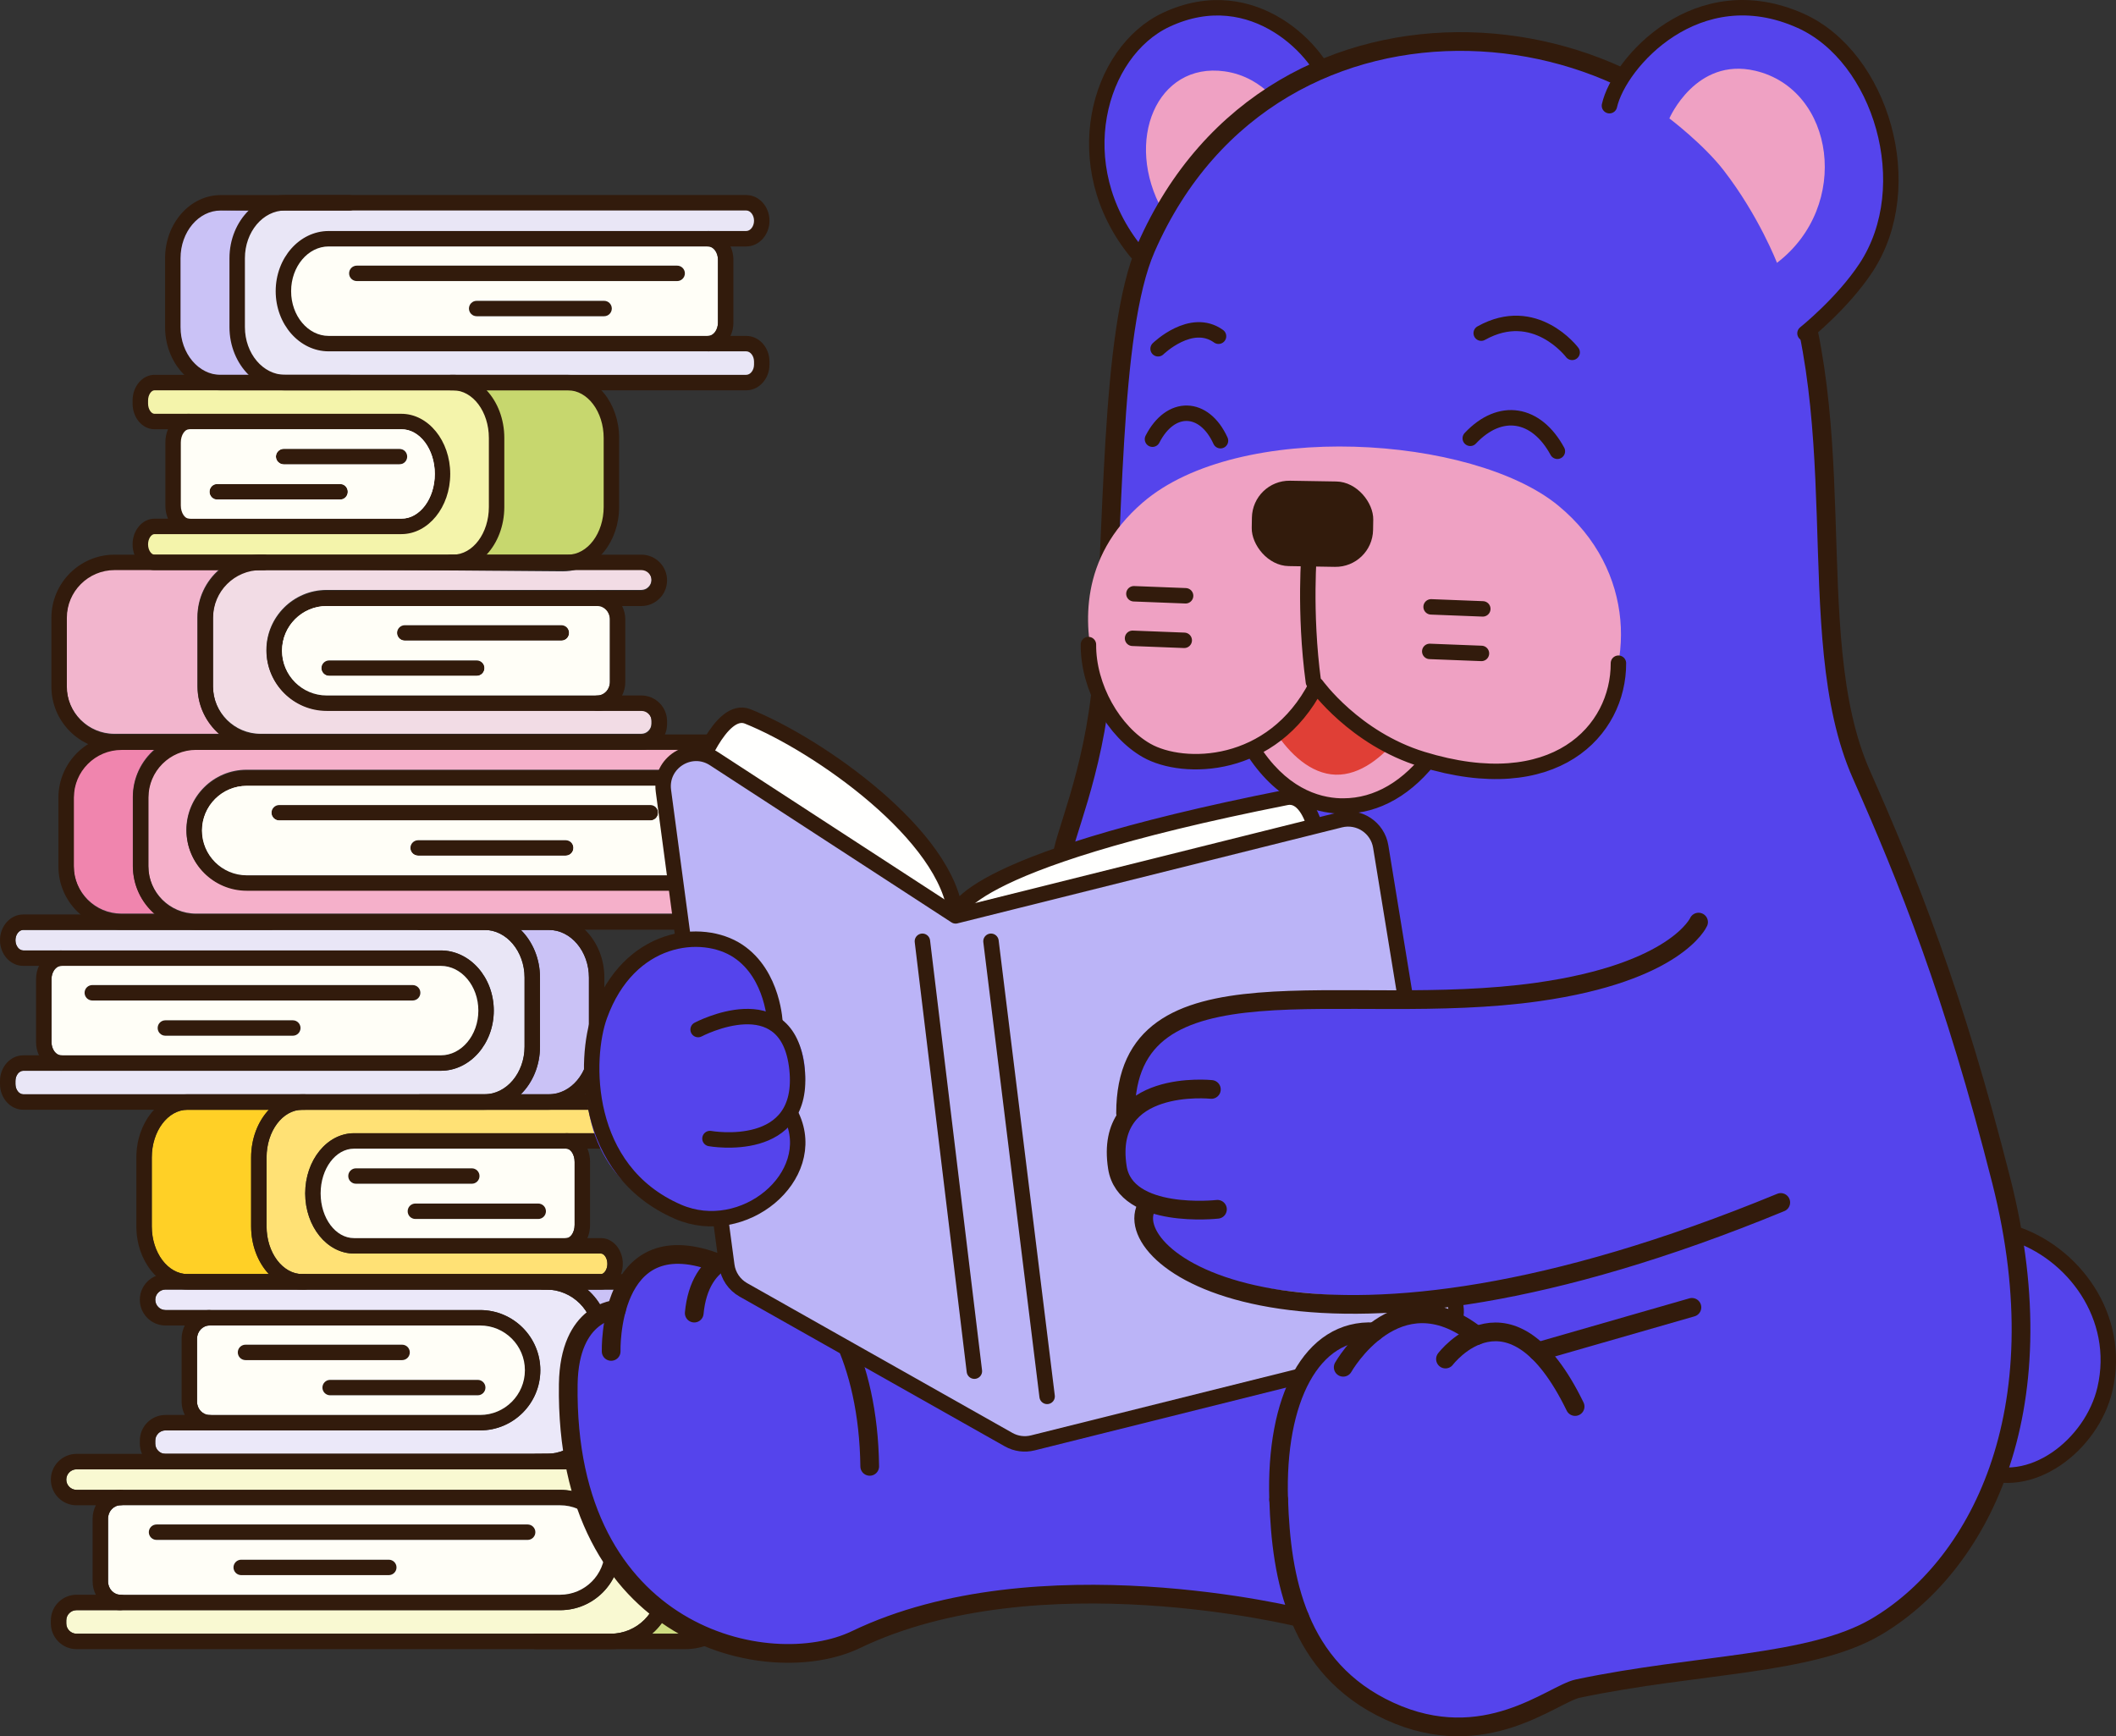
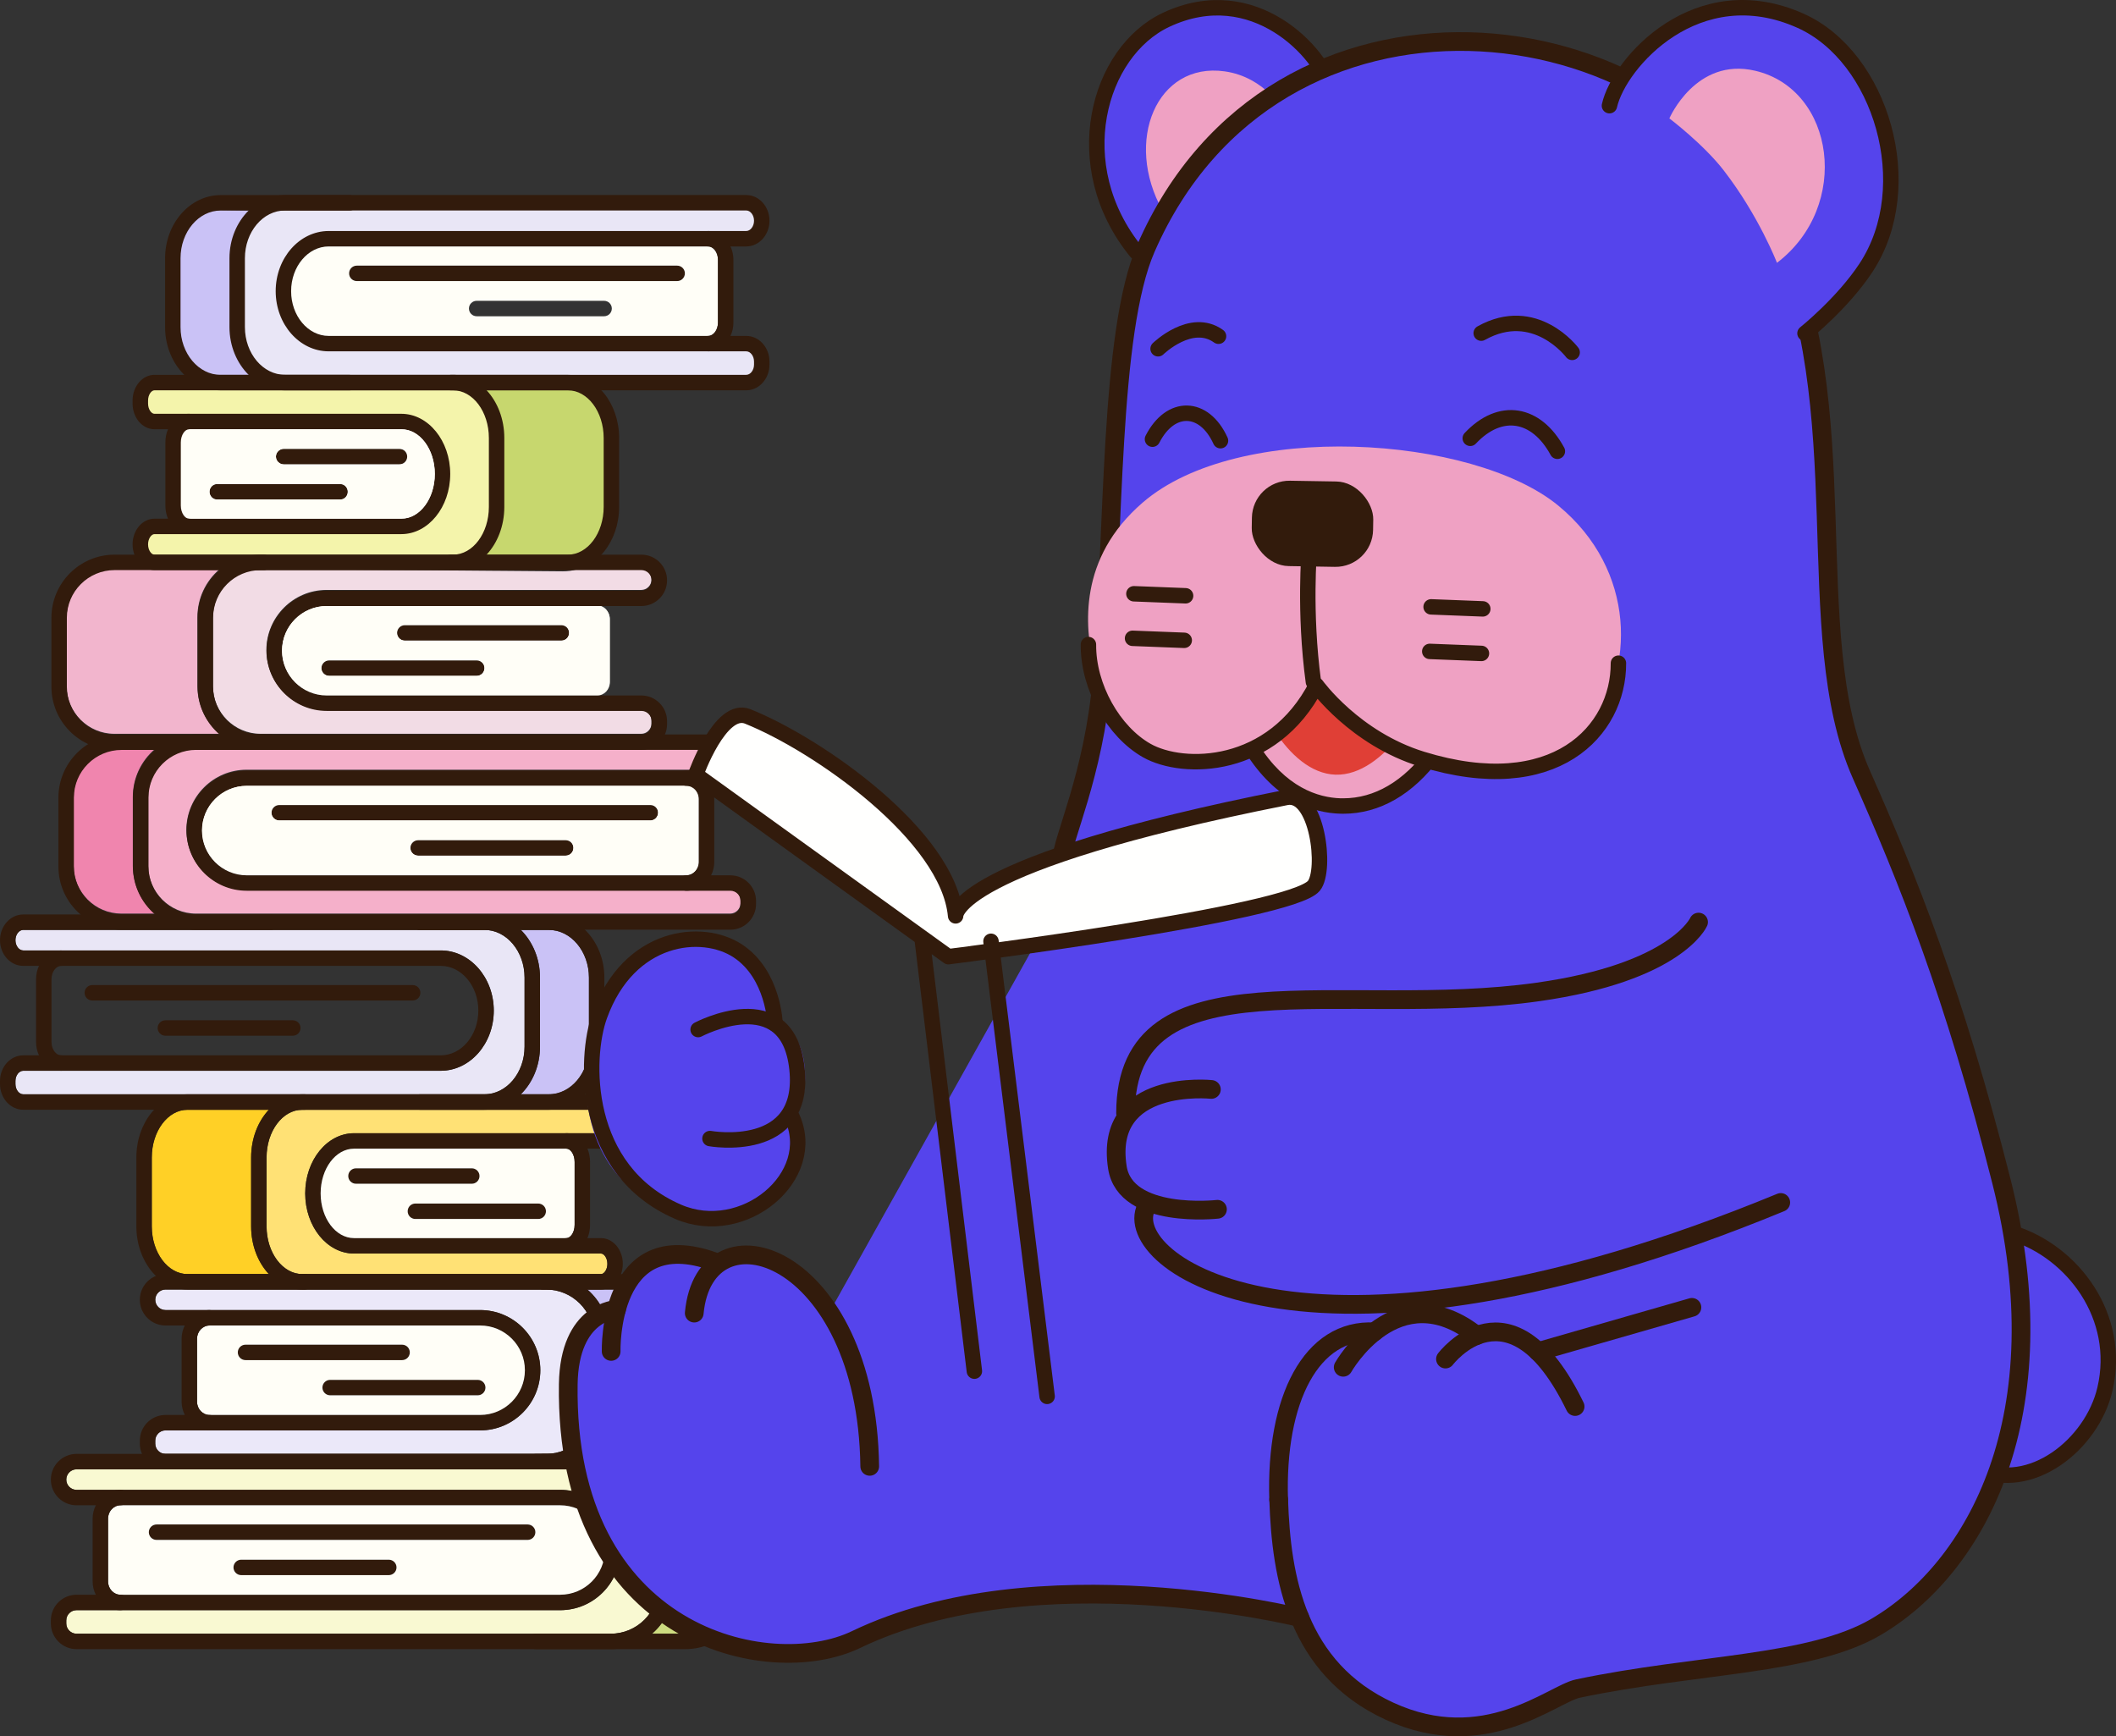
<svg xmlns="http://www.w3.org/2000/svg" id="Capa_2" data-name="Capa 2" viewBox="0 0 452.31 371.13">
  <rect x="0" y="0" width="452.31" height="371.13" fill="#333333" stroke="none" />
  <defs>
    <style>      .cls-1 {        fill: #f2b5cd;      }      .cls-2 {        fill: #f5b0ca;      }      .cls-3 {        fill: #efa1c3;      }      .cls-4 {        fill: #fffef7;      }      .cls-5, .cls-6 {        stroke-width: 3.3px;      }      .cls-5, .cls-6, .cls-7, .cls-8, .cls-9, .cls-10, .cls-11 {        stroke: #321b0c;        stroke-linecap: round;        stroke-linejoin: round;      }      .cls-5, .cls-8, .cls-11 {        fill: none;      }      .cls-12 {        fill: #ffd026;      }      .cls-6, .cls-13, .cls-10 {        fill: #5544ec;      }      .cls-14 {        fill: #321b0c;      }      .cls-7 {        fill: #bbb4f7;      }      .cls-7, .cls-9, .cls-10, .cls-11 {        stroke-width: 3.3px;      }      .cls-15 {        fill: #ffe175;      }      .cls-8 {        stroke-width: 4px;      }      .cls-16 {        fill: #f4f4ab;      }      .cls-17 {        fill: #cedc81;      }      .cls-18 {        fill: #ebe8f9;      }      .cls-9 {        fill: #fffffe;      }      .cls-19 {        fill: #e03f36;        stroke: #e03f36;        stroke-miterlimit: 10;      }      .cls-20 {        fill: #f085ae;      }      .cls-21 {        fill: #cac2f6;      }      .cls-22 {        fill: #f2dce5;      }      .cls-23 {        fill: #f9f9d2;      }      .cls-24 {        fill: #c7d76e;      }      .cls-25 {        fill: #e9e6f6;      }    </style>
  </defs>
  <g id="Escenas">
    <g>
      <g>
        <g>
          <g>
            <path class="cls-18" d="M126.93,285.84v14.73c0,5.63-4.57,10.2-10.2,10.2H35.38c-1.21,0-2.19-.98-2.19-2.19v-.64c0-1.21.98-2.19,2.19-2.19h67.26c7.09,0,12.86-5.77,12.86-12.86s-5.77-12.86-12.86-12.86H35.38c-1.21,0-2.19-.99-2.19-2.2,0-1.21.98-2.19,2.19-2.19h81.35c5.63,0,10.2,4.58,10.2,10.2Z" />
            <path class="cls-15" d="M65.24,255.09c0,7.09,4.68,12.86,10.44,12.86h52.79c.64,0,1.36.94,1.36,2.2,0,1.25-.72,2.19-1.36,2.19h-63.84c-4.22,0-7.65-4.58-7.65-10.2v-14.73c0-5.63,3.43-10.2,7.65-10.2h63.84c.64,0,1.36.93,1.36,2.19v.64c0,1.26-.72,2.19-1.36,2.19h-52.79c-5.76,0-10.44,5.77-10.44,12.86Z" />
            <g>
              <path class="cls-23" d="M140.75,324.27v14.74c0,5.62-4.58,10.2-10.2,10.2H16.36c-1.21,0-2.19-.99-2.19-2.2v-.64c0-1.21.98-2.19,2.19-2.19h103.38c7.09,0,12.86-5.77,12.86-12.86,0-7.09-5.77-12.86-12.86-12.86H16.36c-1.21,0-2.19-.98-2.19-2.19,0-1.21.98-2.2,2.19-2.2h114.19c5.62,0,10.2,4.58,10.2,10.2Z" />
              <path class="cls-17" d="M156.69,324.27v14.74c0,5.62-4.58,10.2-10.2,10.2h-7.11c2.86-2.48,4.67-6.13,4.67-10.2v-14.74c0-4.07-1.81-7.72-4.67-10.2h7.11c5.62,0,10.2,4.58,10.2,10.2Z" />
              <path class="cls-21" d="M158.19,285.84v14.73c0,5.63-4.57,10.2-10.2,10.2h-22.43c2.86-2.47,4.67-6.13,4.67-10.2v-14.73c0-4.07-1.81-7.72-4.67-10.2h22.43c5.63,0,10.2,4.58,10.2,10.2Z" />
            </g>
            <g>
              <path class="cls-12" d="M53.68,262.14c0,4.07,1.47,7.72,3.79,10.2h-17.38c-4.21,0-7.65-4.58-7.65-10.2v-14.73c0-5.63,3.44-10.2,7.65-10.2h17.38c-2.32,2.47-3.79,6.13-3.79,10.2v14.73Z" />
              <path class="cls-25" d="M112.13,208.97v14.74c0,5.62-3.85,10.2-8.58,10.2H4.97c-.91,0-1.67-1.01-1.67-2.2v-.64c0-1.19.76-2.19,1.67-2.19h89.25c6.24,0,11.33-5.77,11.33-12.86,0-7.09-5.09-12.86-11.33-12.86H4.97c-.91,0-1.67-1-1.67-2.19,0-1.19.76-2.2,1.67-2.2h98.58c4.73,0,8.58,4.58,8.58,10.2Z" />
              <path class="cls-21" d="M125.89,208.97v14.74c0,5.62-3.85,10.2-8.58,10.2h-5.98c2.51-2.48,4.1-6.13,4.1-10.2v-14.74c0-4.07-1.59-7.72-4.1-10.2h5.98c4.73,0,8.58,4.58,8.58,10.2Z" />
            </g>
          </g>
          <g>
            <g>
              <path class="cls-22" d="M139.25,154.01v.64c0,1.21-.98,2.2-2.19,2.2H55.71c-5.63,0-10.2-4.58-10.2-10.2v-14.74c0-5.62,4.57-10.2,10.2-10.2h13.54l37.27.31h.3l13.46.11c1.05,0,2.07-.14,3.05-.42h13.73c1.21,0,2.19.99,2.19,2.2s-.98,2.19-2.19,2.19h-67.26c-7.09,0-12.86,5.77-12.86,12.86,0,7.09,5.77,12.86,12.86,12.86h67.26c1.21,0,2.19.98,2.19,2.19Z" />
              <path class="cls-4" d="M127.65,129.4h-57.85c-5.27,0-9.56,4.29-9.56,9.56,0,5.27,4.29,9.56,9.56,9.56h57.85c1.47,0,2.67-1.27,2.67-2.84v-13.44c0-1.57-1.2-2.84-2.67-2.84ZM101.86,144.33h-31.54c-.91,0-1.65-.74-1.65-1.65,0-.92.74-1.66,1.65-1.66h31.54c.92,0,1.66.74,1.66,1.66s-.74,1.65-1.66,1.65ZM119.96,136.8h-33.47c-.91,0-1.65-.74-1.65-1.65s.74-1.65,1.65-1.65h33.47c.91,0,1.65.74,1.65,1.65,0,.91-.74,1.65-1.65,1.65Z" />
            </g>
            <path class="cls-25" d="M161.7,74.4l-91.44-.96c-5.76-.05-9.74-4.12-9.68-11.21.06-7.09,2.33-11.1,8.09-11.05l93.03-1.12-.32-6.07-103.38-.17c-4.09.16-7.45,5.63-7.5,11.13l-.12,14.73c-.05,5.63,3.33,11.53,7.55,11.56l104.04-.43-.27-6.42Z" />
            <g>
              <path class="cls-2" d="M158.27,192.45v.64c0,1.21-.99,2.19-2.2,2.19H41.89c-5.63,0-10.2-4.57-10.2-10.2v-14.73c0-5.63,4.57-10.2,10.2-10.2h114.18c1.21,0,2.2.98,2.2,2.19,0,1.21-.99,2.19-2.2,2.19H52.7c-7.09,0-12.86,5.77-12.86,12.86,0,7.09,5.77,12.86,12.86,12.86h103.37c1.21,0,2.2.99,2.2,2.2Z" />
              <path class="cls-20" d="M33.07,195.28h-7.12c-5.62,0-10.2-4.57-10.2-10.2v-14.73c0-5.63,4.58-10.2,10.2-10.2h7.12c-2.87,2.47-4.68,6.12-4.68,10.2v14.73c0,4.07,1.81,7.73,4.68,10.2Z" />
              <path class="cls-1" d="M46.88,156.85h-22.43c-5.63,0-10.21-4.58-10.21-10.2v-14.74c0-5.62,4.58-10.2,10.21-10.2h22.43c-2.87,2.47-4.68,6.13-4.68,10.2v14.74c0,4.07,1.81,7.73,4.68,10.2Z" />
              <path class="cls-4" d="M146.66,167.83H52.7c-5.27,0-9.56,4.29-9.56,9.56s4.29,9.56,9.56,9.56h93.96c1.48,0,2.68-1.27,2.68-2.84v-13.43c0-1.57-1.2-2.85-2.68-2.85ZM120.88,182.76h-31.55c-.91,0-1.65-.74-1.65-1.65s.74-1.65,1.65-1.65h31.55c.91,0,1.65.74,1.65,1.65s-.74,1.65-1.65,1.65ZM138.98,175.23H59.65c-.91,0-1.65-.74-1.65-1.65s.74-1.65,1.65-1.65h79.33c.91,0,1.65.74,1.65,1.65s-.74,1.65-1.65,1.65Z" />
            </g>
            <g>
              <path class="cls-16" d="M106.04,93.49l-.08,15.55c-.02,5.01-1.95,9.21-4.51,10.37h-27.29s-42.45-.54-42.45-.54c-.63,0-1.15-1.07-1.14-2.32,0-1.26.51-3.64,1.13-3.63l54.1-.39c4.33.05,8.76-3.72,8.8-11.21.03-7.49-4.88-11.16-9.2-11.21l-53.7-.39c-.63-.01-.96-3.7-.96-4.96v-.68c0-1.26.54-2.31,1.17-2.3l24.32.31,16.88.21h.06s.43.01.43.01l15.43.2,11.14.14c3.27.04,5.91,4.9,5.88,10.84Z" />
              <path class="cls-21" d="M51.16,70.14c-.02,4.12.94,7.83,2.47,10.35l-11.59-.15c-2.81-.03-5.07-4.69-5.04-10.37l.08-14.89c.03-5.69,2.34-10.28,5.15-10.25l11.58.15c-1.56,2.49-2.56,6.17-2.58,10.27l-.08,14.89Z" />
              <path class="cls-24" d="M129.85,93.57l-.23,15.57c.08,4.99-.79,8.75-4.9,10.27h-22.69c4.5-2.58,4.68-5.73,4.74-9.82v-16.54c.08-4.3-.05-7.76-4.87-10.39l16.46.07c9.13.04,11.59,4.89,11.49,10.84Z" />
            </g>
          </g>
          <path class="cls-4" d="M40.1,110.87h46.19c4.21,0,7.63-4.29,7.63-9.56s-3.43-9.56-7.63-9.56h-46.19c-1.17,0-2.13,1.27-2.13,2.84v13.44c0,1.57.96,2.84,2.13,2.84ZM60.69,95.94h25.18c.73,0,1.32.74,1.32,1.65s-.59,1.66-1.32,1.66h-25.18c-.73,0-1.33-.74-1.33-1.66s.59-1.65,1.33-1.65ZM46.24,103.47h26.72c.73,0,1.32.74,1.32,1.65s-.59,1.65-1.32,1.65h-26.72c-.73,0-1.32-.74-1.32-1.65s.59-1.65,1.32-1.65Z" />
        </g>
        <g>
          <g>
            <path class="cls-14" d="M125.56,275.64h-8.83c5.63,0,10.2,4.58,10.2,10.2v14.73c0,5.63-4.57,10.2-10.2,10.2h8.83c2.86-2.47,4.67-6.13,4.67-10.2v-14.73c0-4.07-1.81-7.72-4.67-10.2ZM102.64,280.03h-57.85c.91,0,1.65.74,1.65,1.65s-.74,1.65-1.65,1.65h57.85c5.27,0,9.56,4.29,9.56,9.56,0,5.27-4.29,9.56-9.56,9.56h-57.85c.91,0,1.65.74,1.65,1.65s-.74,1.65-1.65,1.65h57.85c7.09,0,12.86-5.77,12.86-12.86s-5.77-12.86-12.86-12.86ZM125.56,275.64c-2.36-2.06-5.45-3.3-8.83-3.3H35.38c-.73,0-1.43.14-2.06.4-2.01.81-3.43,2.79-3.43,5.09,0,3.03,2.46,5.5,5.49,5.5h67.26c5.27,0,9.56,4.29,9.56,9.56,0,5.27-4.29,9.56-9.56,9.56H35.38c-3.03,0-5.49,2.46-5.49,5.49v.64c0,.78.16,1.52.46,2.19.84,1.94,2.78,3.3,5.03,3.3h81.35c3.38,0,6.47-1.24,8.83-3.3,2.86-2.47,4.67-6.13,4.67-10.2v-14.73c0-4.07-1.81-7.72-4.67-10.2ZM126.93,300.57c0,5.63-4.57,10.2-10.2,10.2H35.38c-1.21,0-2.19-.98-2.19-2.19v-.64c0-1.21.98-2.19,2.19-2.19h67.26c7.09,0,12.86-5.77,12.86-12.86s-5.77-12.86-12.86-12.86H35.38c-1.21,0-2.19-.99-2.19-2.2,0-1.21.98-2.19,2.19-2.19h81.35c5.63,0,10.2,4.58,10.2,10.2v14.73Z" />
            <path class="cls-14" d="M147.99,314.08h-31.94c-.91,0-1.65-.74-1.65-1.65s.74-1.65,1.65-1.65h31.94c5.62,0,10.2-4.58,10.2-10.2v-14.73c0-5.62-4.58-10.2-10.2-10.2h-31.94c-.91,0-1.65-.74-1.65-1.65s.74-1.65,1.65-1.65h31.94c7.44,0,13.5,6.06,13.5,13.5v14.73c0,7.44-6.06,13.5-13.5,13.5Z" />
            <path class="cls-14" d="M87.6,289.08c0,.91-.74,1.65-1.65,1.65h-33.47c-.91,0-1.65-.74-1.65-1.65,0-.92.74-1.65,1.65-1.65h33.47c.91,0,1.65.73,1.65,1.65Z" />
            <path class="cls-14" d="M103.77,296.6c0,.91-.74,1.65-1.65,1.65h-31.55c-.91,0-1.65-.74-1.65-1.65s.74-1.65,1.65-1.65h31.55c.91,0,1.65.74,1.65,1.65Z" />
            <path class="cls-4" d="M102.64,283.33h-57.85c-1.47,0-2.67,1.27-2.67,2.84v13.44c0,1.56,1.2,2.84,2.67,2.84h57.85c5.27,0,9.56-4.29,9.56-9.56,0-5.27-4.29-9.56-9.56-9.56ZM50.83,289.08c0-.92.74-1.65,1.65-1.65h33.47c.91,0,1.65.73,1.65,1.65,0,.91-.74,1.65-1.65,1.65h-33.47c-.91,0-1.65-.74-1.65-1.65ZM102.12,298.25h-31.55c-.91,0-1.65-.74-1.65-1.65s.74-1.65,1.65-1.65h31.55c.91,0,1.65.74,1.65,1.65s-.74,1.65-1.65,1.65Z" />
            <path class="cls-14" d="M46.44,304.1c0,.91-.74,1.65-1.65,1.65-2.29,0-4.29-1.34-5.29-3.3-.43-.85-.68-1.82-.68-2.84v-13.44c0-1.03.24-1.99.68-2.84.99-1.96,2.99-3.3,5.29-3.3.91,0,1.65.74,1.65,1.65s-.74,1.65-1.65,1.65c-1.47,0-2.67,1.27-2.67,2.84v13.44c0,1.56,1.2,2.84,2.67,2.84.91,0,1.65.74,1.65,1.65Z" />
          </g>
          <g>
            <path class="cls-14" d="M75.68,245.53h45.4c-.91,0-1.65-.73-1.65-1.65,0-.91.74-1.65,1.65-1.65h-45.4c-5.76,0-10.44,5.77-10.44,12.86,0,7.09,4.68,12.86,10.44,12.86h45.4c-.91,0-1.65-.73-1.65-1.65s.74-1.65,1.65-1.65h-45.4c-3.94,0-7.14-4.28-7.14-9.56,0-5.27,3.2-9.56,7.14-9.56ZM75.68,245.53h52.79c2.57,0,4.66-2.46,4.66-5.49v-.64c0-3.03-2.09-5.49-4.66-5.49h-63.84c-2.74,0-5.24,1.24-7.16,3.3-2.32,2.47-3.79,6.13-3.79,10.2v14.73c0,4.07,1.47,7.72,3.79,10.2,1.92,2.06,4.42,3.3,7.16,3.3h63.84c1.91,0,3.56-1.36,4.27-3.3.25-.67.39-1.41.39-2.19,0-3.03-2.09-5.5-4.66-5.5h-52.79c-3.94,0-7.14-4.28-7.14-9.56,0-5.27,3.2-9.56,7.14-9.56ZM65.24,255.09c0,7.09,4.68,12.86,10.44,12.86h52.79c.64,0,1.36.94,1.36,2.2,0,1.25-.72,2.19-1.36,2.19h-63.84c-4.22,0-7.65-4.58-7.65-10.2v-14.73c0-5.63,3.43-10.2,7.65-10.2h63.84c.64,0,1.36.93,1.36,2.19v.64c0,1.26-.72,2.19-1.36,2.19h-52.79c-5.76,0-10.44,5.77-10.44,12.86Z" />
            <path class="cls-14" d="M65.16,275.64h-25.06c-6.04,0-10.95-6.06-10.95-13.5v-14.73c0-7.44,4.91-13.5,10.95-13.5h25.06c.91,0,1.65.74,1.65,1.65,0,.91-.74,1.65-1.65,1.65h-25.06c-4.22,0-7.65,4.58-7.65,10.2v14.73c0,5.62,3.43,10.2,7.65,10.2h25.06c.91,0,1.65.74,1.65,1.65s-.74,1.65-1.65,1.65Z" />
            <path class="cls-14" d="M116.7,258.91c0,.91-.74,1.65-1.65,1.65h-26.26c-.92,0-1.65-.74-1.65-1.65s.73-1.65,1.65-1.65h26.26c.91,0,1.65.73,1.65,1.65Z" />
            <path class="cls-14" d="M102.5,251.38c0,.91-.74,1.65-1.65,1.65h-24.76c-.91,0-1.65-.74-1.65-1.65,0-.91.74-1.65,1.65-1.65h24.76c.91,0,1.65.74,1.65,1.65Z" />
            <path class="cls-4" d="M121.08,245.53h-45.4c-3.94,0-7.14,4.29-7.14,9.56,0,5.28,3.2,9.56,7.14,9.56h45.4c.83,0,1.75-1.16,1.75-2.84v-13.43c0-1.68-.92-2.85-1.75-2.85ZM74.44,251.38c0-.91.74-1.65,1.65-1.65h24.76c.91,0,1.65.74,1.65,1.65s-.74,1.65-1.65,1.65h-24.76c-.91,0-1.65-.74-1.65-1.65ZM115.05,260.56h-26.26c-.92,0-1.65-.74-1.65-1.65s.73-1.65,1.65-1.65h26.26c.91,0,1.65.73,1.65,1.65s-.74,1.65-1.65,1.65Z" />
            <path class="cls-14" d="M126.13,248.38v13.43c0,1.03-.2,2-.56,2.84-.83,1.98-2.51,3.3-4.49,3.3-.91,0-1.65-.73-1.65-1.65s.74-1.65,1.65-1.65c.83,0,1.75-1.16,1.75-2.84v-13.43c0-1.68-.92-2.85-1.75-2.85-.91,0-1.65-.73-1.65-1.65,0-.91.74-1.65,1.65-1.65,1.98,0,3.66,1.32,4.49,3.3.36.85.56,1.81.56,2.85Z" />
          </g>
          <g>
            <path class="cls-14" d="M139.38,314.07h-8.83c5.62,0,10.2,4.58,10.2,10.2v14.74c0,5.62-4.58,10.2-10.2,10.2h8.83c2.86-2.48,4.67-6.13,4.67-10.2v-14.74c0-4.07-1.81-7.72-4.67-10.2ZM119.74,318.46H25.77c.92,0,1.66.74,1.66,1.65s-.74,1.65-1.66,1.65h93.97c5.27,0,9.56,4.29,9.56,9.56,0,5.27-4.29,9.56-9.56,9.56H25.77c.92,0,1.66.74,1.66,1.65s-.74,1.65-1.66,1.65h93.97c7.09,0,12.86-5.77,12.86-12.86,0-7.09-5.77-12.86-12.86-12.86ZM139.38,314.07c-2.37-2.05-5.46-3.3-8.83-3.3H16.36c-3.02,0-5.49,2.47-5.49,5.5s2.47,5.49,5.49,5.49h103.38c5.27,0,9.56,4.29,9.56,9.56,0,5.27-4.29,9.56-9.56,9.56H16.36c-3.02,0-5.49,2.46-5.49,5.49v.64c0,3.03,2.47,5.5,5.49,5.5h114.19c3.37,0,6.46-1.25,8.83-3.3,2.86-2.48,4.67-6.13,4.67-10.2v-14.74c0-4.07-1.81-7.72-4.67-10.2ZM140.75,339.01c0,5.62-4.58,10.2-10.2,10.2H16.36c-1.21,0-2.19-.99-2.19-2.2v-.64c0-1.21.98-2.19,2.19-2.19h103.38c7.09,0,12.86-5.77,12.86-12.86,0-7.09-5.77-12.86-12.86-12.86H16.36c-1.21,0-2.19-.98-2.19-2.19,0-1.21.98-2.2,2.19-2.2h114.19c5.62,0,10.2,4.58,10.2,10.2v14.74Z" />
            <path class="cls-14" d="M146.49,352.51h-31.94c-.91,0-1.65-.74-1.65-1.65s.74-1.65,1.65-1.65h31.94c5.62,0,10.2-4.58,10.2-10.2v-14.73c0-5.62-4.58-10.2-10.2-10.2h-31.94c-.91,0-1.65-.74-1.65-1.65s.74-1.65,1.65-1.65h31.94c7.44,0,13.5,6.06,13.5,13.5v14.73c0,7.44-6.06,13.5-13.5,13.5Z" />
            <path class="cls-14" d="M114.44,327.51c0,.91-.74,1.65-1.65,1.65H33.46c-.91,0-1.65-.74-1.65-1.65s.74-1.65,1.65-1.65h79.33c.91,0,1.65.74,1.65,1.65Z" />
            <path class="cls-14" d="M84.76,335.04c0,.91-.74,1.65-1.66,1.65h-31.54c-.91,0-1.65-.74-1.65-1.65s.74-1.65,1.65-1.65h31.54c.92,0,1.66.74,1.66,1.65Z" />
            <path class="cls-4" d="M119.74,321.76H25.77c-1.47,0-2.67,1.28-2.67,2.84v13.44c0,1.57,1.2,2.84,2.67,2.84h93.97c5.27,0,9.56-4.29,9.56-9.56,0-5.27-4.29-9.56-9.56-9.56ZM83.1,336.69h-31.54c-.91,0-1.65-.74-1.65-1.65s.74-1.65,1.65-1.65h31.54c.92,0,1.66.74,1.66,1.65s-.74,1.65-1.66,1.65ZM112.79,329.16H33.46c-.91,0-1.65-.74-1.65-1.65s.74-1.65,1.65-1.65h79.33c.91,0,1.65.74,1.65,1.65s-.74,1.65-1.65,1.65Z" />
            <path class="cls-14" d="M27.43,342.53c0,.91-.74,1.65-1.66,1.65-2.3,0-4.29-1.34-5.29-3.3-.43-.85-.68-1.82-.68-2.84v-13.44c0-1.02.25-1.99.68-2.84,1-1.96,2.99-3.3,5.29-3.3.92,0,1.66.74,1.66,1.65s-.74,1.65-1.66,1.65c-1.47,0-2.67,1.28-2.67,2.84v13.44c0,1.57,1.2,2.84,2.67,2.84.92,0,1.66.74,1.66,1.65Z" />
          </g>
          <g>
            <path class="cls-14" d="M111.33,198.77h-7.78c4.73,0,8.58,4.58,8.58,10.2v14.74c0,5.62-3.85,10.2-8.58,10.2h7.78c2.51-2.48,4.1-6.13,4.1-10.2v-14.74c0-4.07-1.59-7.72-4.1-10.2ZM94.22,203.16H13.09c.91,0,1.65.74,1.65,1.65s-.74,1.65-1.65,1.65h81.13c4.42,0,8.03,4.29,8.03,9.56,0,5.27-3.61,9.56-8.03,9.56H13.09c.91,0,1.65.74,1.65,1.65s-.74,1.65-1.65,1.65h81.13c6.24,0,11.33-5.77,11.33-12.86,0-7.09-5.09-12.86-11.33-12.86ZM89.73,233.91h-24.57c.91,0,1.65.74,1.65,1.65,0,.91-.74,1.65-1.65,1.65h24.57c-.91,0-1.65-.74-1.65-1.65s.74-1.65,1.65-1.65ZM111.33,198.77s-.03-.03-.05-.04c-2.08-2.03-4.79-3.26-7.73-3.26H4.97C2.23,195.47,0,197.94,0,200.97c0,3.03,2.23,5.49,4.97,5.49h89.25c4.42,0,8.03,4.29,8.03,9.56,0,5.27-3.61,9.56-8.03,9.56H4.97c-2.74,0-4.97,2.47-4.97,5.49v.64c0,3.03,2.23,5.5,4.97,5.5h98.58c2.97,0,5.69-1.25,7.78-3.3,2.51-2.48,4.1-6.13,4.1-10.2v-14.74c0-4.07-1.59-7.72-4.1-10.2ZM112.13,223.71c0,5.62-3.85,10.2-8.58,10.2H4.97c-.91,0-1.67-1.01-1.67-2.2v-.64c0-1.19.76-2.19,1.67-2.19h89.25c6.24,0,11.33-5.77,11.33-12.86,0-7.09-5.09-12.86-11.33-12.86H4.97c-.91,0-1.67-1-1.67-2.19,0-1.19.76-2.2,1.67-2.2h98.58c4.73,0,8.58,4.58,8.58,10.2v14.74Z" />
            <path class="cls-14" d="M117.31,237.21h-27.58c-.91,0-1.65-.74-1.65-1.65s.74-1.65,1.65-1.65h27.58c4.73,0,8.58-4.58,8.58-10.2v-14.73c0-5.62-3.85-10.2-8.58-10.2h-27.58c-.91,0-1.65-.74-1.65-1.65s.74-1.65,1.65-1.65h27.58c6.55,0,11.88,6.06,11.88,13.5v14.73c0,7.44-5.33,13.5-11.88,13.5Z" />
            <path class="cls-14" d="M89.86,212.21c0,.91-.73,1.65-1.65,1.65H19.73c-.91,0-1.65-.74-1.65-1.65s.74-1.65,1.65-1.65h68.48c.92,0,1.65.74,1.65,1.65Z" />
            <path class="cls-14" d="M64.24,219.74c0,.91-.74,1.65-1.65,1.65h-27.24c-.91,0-1.65-.74-1.65-1.65,0-.92.74-1.65,1.65-1.65h27.24c.91,0,1.65.73,1.65,1.65Z" />
-             <path class="cls-4" d="M94.22,206.46H13.09c-1.13,0-2.08,1.3-2.08,2.84v13.44c0,1.54.95,2.84,2.08,2.84h81.13c4.42,0,8.03-4.29,8.03-9.56,0-5.27-3.61-9.56-8.03-9.56ZM62.59,221.39h-27.24c-.91,0-1.65-.74-1.65-1.65,0-.92.74-1.65,1.65-1.65h27.24c.91,0,1.65.73,1.65,1.65s-.74,1.65-1.65,1.65ZM88.21,213.86H19.73c-.91,0-1.65-.74-1.65-1.65s.74-1.65,1.65-1.65h68.48c.92,0,1.65.74,1.65,1.65,0,.91-.73,1.65-1.65,1.65Z" />
            <path class="cls-14" d="M14.74,227.23c0,.91-.74,1.65-1.65,1.65-2.07,0-3.87-1.34-4.76-3.3-.4-.85-.62-1.82-.62-2.84v-13.44c0-1.02.22-1.99.62-2.84.89-1.96,2.69-3.3,4.76-3.3.91,0,1.65.74,1.65,1.65s-.74,1.65-1.65,1.65c-1.13,0-2.08,1.3-2.08,2.84v13.44c0,1.54.95,2.84,2.08,2.84.91,0,1.65.74,1.65,1.65Z" />
          </g>
          <g>
            <path class="cls-14" d="M69.84,129.54h57.85c-.91,0-1.65-.74-1.65-1.65s.74-1.65,1.65-1.65h-57.85c-7.09,0-12.86,5.77-12.86,12.86,0,7.09,5.77,12.86,12.86,12.86h57.85c-.91,0-1.65-.74-1.65-1.65s.74-1.65,1.65-1.65h-57.85c-5.27,0-9.56-4.28-9.56-9.56,0-5.27,4.29-9.56,9.56-9.56ZM137.1,148.66h-67.26c-5.27,0-9.56-4.28-9.56-9.56,0-5.27,4.29-9.56,9.56-9.56h67.26c3.03,0,5.49-2.46,5.49-5.49,0-3.03-2.46-5.49-5.49-5.49H55.75c-3.38,0-6.46,1.24-8.82,3.3-2.87,2.47-4.68,6.12-4.68,10.2v14.73c0,4.07,1.81,7.73,4.68,10.2,2.36,2.05,5.44,3.3,8.82,3.3h81.35c2.25,0,4.19-1.36,5.03-3.3.3-.67.46-1.41.46-2.19v-.64c0-3.03-2.46-5.5-5.49-5.5ZM55.75,156.99c-5.63,0-10.2-4.57-10.2-10.2v-14.73c0-5.63,4.57-10.2,10.2-10.2h81.35c1.21,0,2.19.98,2.19,2.19s-.98,2.19-2.19,2.19h-67.26c-7.09,0-12.86,5.77-12.86,12.86,0,7.09,5.77,12.86,12.86,12.86h67.26c1.21,0,2.19.99,2.19,2.2v.64c0,1.21-.98,2.19-2.19,2.19H55.75Z" />
            <path class="cls-14" d="M56.43,160.29h-31.94c-7.44,0-13.5-6.06-13.5-13.5v-14.73c0-7.44,6.06-13.5,13.5-13.5h31.94c.91,0,1.65.74,1.65,1.65s-.74,1.65-1.65,1.65h-31.94c-5.62,0-10.2,4.58-10.2,10.2v14.73c0,5.62,4.58,10.2,10.2,10.2h31.94c.91,0,1.65.74,1.65,1.65s-.74,1.65-1.65,1.65Z" />
            <path class="cls-14" d="M121.65,135.29c0,.91-.73,1.65-1.65,1.65h-33.47c-.91,0-1.65-.74-1.65-1.65s.74-1.65,1.65-1.65h33.47c.92,0,1.65.74,1.65,1.65Z" />
            <path class="cls-14" d="M103.56,142.82c0,.91-.74,1.65-1.65,1.65h-31.55c-.91,0-1.65-.74-1.65-1.65s.74-1.65,1.65-1.65h31.55c.91,0,1.65.74,1.65,1.65Z" />
            <path class="cls-4" d="M127.69,129.54h-57.85c-5.27,0-9.56,4.29-9.56,9.56,0,5.28,4.29,9.56,9.56,9.56h57.85c1.47,0,2.67-1.27,2.67-2.84v-13.44c0-1.56-1.2-2.84-2.67-2.84ZM101.91,144.47h-31.55c-.91,0-1.65-.74-1.65-1.65s.74-1.65,1.65-1.65h31.55c.91,0,1.65.74,1.65,1.65s-.74,1.65-1.65,1.65ZM120,136.94h-33.47c-.91,0-1.65-.74-1.65-1.65s.74-1.65,1.65-1.65h33.47c.92,0,1.65.74,1.65,1.65s-.73,1.65-1.65,1.65Z" />
-             <path class="cls-14" d="M133.66,132.38v13.44c0,1.02-.25,1.99-.68,2.84-1,1.96-2.99,3.3-5.29,3.3-.91,0-1.65-.74-1.65-1.65s.74-1.65,1.65-1.65c1.47,0,2.67-1.27,2.67-2.84v-13.44c0-1.56-1.2-2.84-2.67-2.84-.91,0-1.65-.74-1.65-1.65s.74-1.65,1.65-1.65c2.3,0,4.29,1.34,5.29,3.3.43.85.68,1.82.68,2.84Z" />
          </g>
          <g>
            <path class="cls-14" d="M104.02,83.43h-7.17c4.22,0,7.65,4.57,7.65,10.19v14.74c0,5.62-3.43,10.2-7.65,10.2h7.16c2.32-2.48,3.79-6.13,3.79-10.2v-14.74c0-4.06-1.46-7.71-3.78-10.19ZM96.32,118.56h-39.89c.91,0,1.65.74,1.65,1.65s-.74,1.65-1.65,1.65h39.89c-.91,0-1.65-.74-1.65-1.65s.74-1.65,1.65-1.65ZM40.4,114.17h45.39c5.76,0,10.45-5.77,10.45-12.86,0-7.09-4.69-12.86-10.45-12.86h-45.39c.91,0,1.65.74,1.65,1.65,0,.91-.74,1.65-1.65,1.65h45.39c3.95,0,7.15,4.29,7.15,9.56s-3.2,9.56-7.15,9.56h-45.39c.91,0,1.65.74,1.65,1.65s-.74,1.65-1.65,1.65ZM104.02,83.43c-1.92-2.07-4.43-3.31-7.17-3.31h-63.84c-2.57,0-4.67,2.47-4.67,5.5v.64c0,3.03,2.1,5.49,4.67,5.49h52.78c3.95,0,7.15,4.29,7.15,9.56s-3.2,9.56-7.15,9.56h-52.78c-2.57,0-4.67,2.47-4.67,5.49,0,.78.14,1.52.39,2.2.72,1.94,2.37,3.3,4.28,3.3h63.84c2.74,0,5.24-1.24,7.16-3.3,2.32-2.48,3.79-6.13,3.79-10.2v-14.74c0-4.06-1.46-7.71-3.78-10.19ZM104.5,108.36c0,5.62-3.43,10.2-7.65,10.2h-63.84c-.64,0-1.36-.94-1.36-2.2,0-1.25.72-2.19,1.36-2.19h52.78c5.76,0,10.45-5.77,10.45-12.86,0-7.09-4.69-12.86-10.45-12.86h-52.78c-.64,0-1.36-.94-1.36-2.19v-.64c0-1.26.72-2.19,1.36-2.19h63.84c4.22,0,7.65,4.57,7.65,10.19v14.74Z" />
            <path class="cls-14" d="M121.39,121.86h-25.07c-.91,0-1.65-.74-1.65-1.65s.74-1.65,1.65-1.65h25.07c4.22,0,7.65-4.58,7.65-10.2v-14.73c0-5.62-3.43-10.2-7.65-10.2h-25.07c-.91,0-1.65-.74-1.65-1.65s.74-1.65,1.65-1.65h25.07c6.04,0,10.95,6.06,10.95,13.5v14.73c0,7.44-4.91,13.5-10.95,13.5Z" />
            <path class="cls-14" d="M74.34,105.12c0,.91-.73,1.65-1.65,1.65h-26.26c-.91,0-1.65-.74-1.65-1.65,0-.91.74-1.65,1.65-1.65h26.26c.92,0,1.65.74,1.65,1.65Z" />
            <path class="cls-14" d="M87.04,97.6c0,.91-.74,1.65-1.65,1.65h-24.76c-.91,0-1.65-.74-1.65-1.65s.74-1.65,1.65-1.65h24.76c.91,0,1.65.73,1.65,1.65Z" />
            <path class="cls-4" d="M85.79,91.75h-45.39c-.83,0-1.75,1.17-1.75,2.84v13.44c0,1.68.92,2.84,1.75,2.84h45.39c3.95,0,7.15-4.29,7.15-9.56s-3.2-9.56-7.15-9.56ZM72.69,106.77h-26.26c-.91,0-1.65-.74-1.65-1.65,0-.91.74-1.65,1.65-1.65h26.26c.92,0,1.65.74,1.65,1.65s-.73,1.65-1.65,1.65ZM85.39,99.25h-24.76c-.91,0-1.65-.74-1.65-1.65s.74-1.65,1.65-1.65h24.76c.91,0,1.65.73,1.65,1.65s-.74,1.65-1.65,1.65Z" />
            <path class="cls-14" d="M42.05,112.52c0,.91-.74,1.65-1.65,1.65-1.98,0-3.66-1.32-4.49-3.3-.36-.84-.56-1.81-.56-2.84v-13.44c0-1.03.2-2,.56-2.84.83-1.98,2.51-3.3,4.49-3.3.91,0,1.65.74,1.65,1.65,0,.91-.74,1.65-1.65,1.65-.83,0-1.75,1.17-1.75,2.84v13.44c0,1.68.92,2.84,1.75,2.84.91,0,1.65.74,1.65,1.65Z" />
          </g>
          <g>
            <path class="cls-14" d="M52.74,167.98h93.97c-.91,0-1.65-.74-1.65-1.65s.74-1.65,1.65-1.65H52.74c-7.09,0-12.86,5.77-12.86,12.86s5.77,12.86,12.86,12.86h93.97c-.91,0-1.65-.74-1.65-1.65s.74-1.65,1.65-1.65H52.74c-5.27,0-9.56-4.29-9.56-9.56,0-5.27,4.29-9.56,9.56-9.56ZM156.12,187.1H52.74c-5.27,0-9.56-4.29-9.56-9.56,0-5.27,4.29-9.56,9.56-9.56h103.38c3.03,0,5.49-2.47,5.49-5.5,0-3.02-2.46-5.49-5.49-5.49H41.93c-3.37,0-6.45,1.25-8.82,3.3-2.87,2.47-4.68,6.13-4.68,10.2v14.73c0,4.08,1.81,7.74,4.68,10.21,0,.02.02.03.04.04,2.36,2.03,5.43,3.26,8.78,3.26h114.19c3.03,0,5.49-2.47,5.49-5.5v-.64c0-3.03-2.46-5.49-5.49-5.49ZM158.31,193.23c0,1.21-.98,2.2-2.19,2.2H41.93c-5.62,0-10.2-4.58-10.2-10.21v-14.73c0-5.62,4.58-10.2,10.2-10.2h114.19c1.21,0,2.19.98,2.19,2.19,0,1.21-.98,2.2-2.19,2.2H52.74c-7.09,0-12.86,5.77-12.86,12.86s5.77,12.86,12.86,12.86h103.38c1.21,0,2.19.98,2.19,2.19v.64Z" />
            <path class="cls-14" d="M57.93,198.73h-31.94c-7.44,0-13.5-6.06-13.5-13.5v-14.73c0-7.44,6.06-13.5,13.5-13.5h31.94c.91,0,1.65.74,1.65,1.65s-.74,1.65-1.65,1.65h-31.94c-5.62,0-10.2,4.58-10.2,10.2v14.73c0,5.62,4.58,10.2,10.2,10.2h31.94c.91,0,1.65.74,1.65,1.65s-.74,1.65-1.65,1.65Z" />
            <path class="cls-14" d="M140.67,173.73c0,.91-.74,1.65-1.65,1.65H59.69c-.91,0-1.65-.74-1.65-1.65s.74-1.65,1.65-1.65h79.33c.91,0,1.65.74,1.65,1.65Z" />
            <path class="cls-14" d="M122.57,181.25c0,.91-.73,1.65-1.65,1.65h-31.54c-.91,0-1.65-.74-1.65-1.65s.74-1.65,1.65-1.65h31.54c.92,0,1.65.74,1.65,1.65Z" />
            <path class="cls-4" d="M146.71,167.98H52.74c-5.27,0-9.56,4.29-9.56,9.56,0,5.27,4.29,9.56,9.56,9.56h93.97c1.47,0,2.67-1.28,2.67-2.84v-13.44c0-1.57-1.2-2.84-2.67-2.84ZM120.92,182.9h-31.54c-.91,0-1.65-.74-1.65-1.65s.74-1.65,1.65-1.65h31.54c.92,0,1.65.74,1.65,1.65s-.73,1.65-1.65,1.65ZM139.02,175.38H59.69c-.91,0-1.65-.74-1.65-1.65s.74-1.65,1.65-1.65h79.33c.91,0,1.65.74,1.65,1.65s-.74,1.65-1.65,1.65Z" />
            <path class="cls-14" d="M152.68,170.82v13.44c0,1.02-.25,1.99-.68,2.84-1,1.96-2.99,3.3-5.29,3.3-.91,0-1.65-.74-1.65-1.65s.74-1.65,1.65-1.65c1.47,0,2.67-1.28,2.67-2.84v-13.44c0-1.57-1.2-2.84-2.67-2.84-.91,0-1.65-.74-1.65-1.65s.74-1.65,1.65-1.65c2.3,0,4.29,1.34,5.29,3.3.43.85.68,1.82.68,2.84Z" />
          </g>
          <g>
            <path class="cls-14" d="M70.26,52.68h81.13c-.91,0-1.65-.74-1.65-1.65s.74-1.65,1.65-1.65h-81.13c-6.24,0-11.33,5.77-11.33,12.86,0,7.09,5.09,12.86,11.33,12.86h81.13c-.91,0-1.65-.74-1.65-1.65s.74-1.65,1.65-1.65h-81.13c-4.42,0-8.03-4.29-8.03-9.56,0-5.27,3.61-9.56,8.03-9.56ZM52.35,69.92v-14.73c0-5.62,3.85-10.2,8.58-10.2h-7.77c-2.51,2.47-4.11,6.13-4.11,10.2v14.73c0,4.07,1.59,7.72,4.09,10.2h7.79c-4.73,0-8.58-4.57-8.58-10.2ZM159.51,71.8h-89.25c-4.42,0-8.03-4.29-8.03-9.56,0-5.27,3.61-9.56,8.03-9.56h89.25c2.74,0,4.97-2.47,4.97-5.5s-2.23-5.49-4.97-5.49H60.93c-2.96,0-5.68,1.25-7.77,3.3-2.51,2.47-4.11,6.13-4.11,10.2v14.73c0,4.07,1.59,7.72,4.09,10.2,2.09,2.06,4.82,3.31,7.79,3.31h98.58c2.74,0,4.97-2.47,4.97-5.5v-.64c0-3.03-2.23-5.49-4.97-5.49ZM161.18,77.93c0,1.19-.76,2.19-1.67,2.19H60.93c-4.73,0-8.58-4.57-8.58-10.2v-14.73c0-5.62,3.85-10.2,8.58-10.2h98.58c.91,0,1.67,1.01,1.67,2.19,0,1.19-.76,2.2-1.67,2.2h-89.25c-6.24,0-11.33,5.77-11.33,12.86,0,7.09,5.09,12.86,11.33,12.86h89.25c.91,0,1.67,1,1.67,2.19v.64Z" />
            <path class="cls-14" d="M74.75,83.43h-27.58c-6.55,0-11.88-6.06-11.88-13.5v-14.73c0-7.44,5.33-13.5,11.88-13.5h27.58c.91,0,1.65.74,1.65,1.65s-.74,1.65-1.65,1.65h-27.58c-4.73,0-8.58,4.58-8.58,10.2v14.73c0,5.62,3.85,10.2,8.58,10.2h27.58c.91,0,1.65.74,1.65,1.65s-.74,1.65-1.65,1.65Z" />
            <path class="cls-14" d="M146.4,58.43c0,.91-.74,1.65-1.65,1.65h-68.48c-.92,0-1.65-.74-1.65-1.65s.73-1.65,1.65-1.65h68.48c.91,0,1.65.74,1.65,1.65Z" />
-             <path class="cls-14" d="M130.78,65.95c0,.91-.74,1.65-1.65,1.65h-27.24c-.91,0-1.65-.74-1.65-1.65s.74-1.65,1.65-1.65h27.24c.91,0,1.65.74,1.65,1.65Z" />
            <path class="cls-4" d="M151.39,52.68h-81.13c-4.42,0-8.03,4.29-8.03,9.56,0,5.27,3.61,9.56,8.03,9.56h81.13c1.13,0,2.08-1.3,2.08-2.84v-13.44c0-1.54-.95-2.84-2.08-2.84ZM129.13,67.6h-27.24c-.91,0-1.65-.74-1.65-1.65s.74-1.65,1.65-1.65h27.24c.91,0,1.65.74,1.65,1.65s-.74,1.65-1.65,1.65ZM144.75,60.08h-68.48c-.92,0-1.65-.74-1.65-1.65s.73-1.65,1.65-1.65h68.48c.91,0,1.65.74,1.65,1.65s-.74,1.65-1.65,1.65Z" />
            <path class="cls-14" d="M156.77,55.52v13.44c0,1.02-.22,1.99-.62,2.84-.89,1.96-2.69,3.3-4.76,3.3-.91,0-1.65-.74-1.65-1.65s.74-1.65,1.65-1.65c1.13,0,2.08-1.3,2.08-2.84v-13.44c0-1.54-.95-2.84-2.08-2.84-.91,0-1.65-.74-1.65-1.65s.74-1.65,1.65-1.65c2.07,0,3.87,1.34,4.76,3.3.4.85.62,1.82.62,2.84Z" />
          </g>
        </g>
      </g>
      <g>
        <path class="cls-6" d="M449.95,296.9c-2.77,11.94-16,22.27-27.19,17.04l7.49-50.36c12.82,4.02,23.3,17.83,19.7,33.32Z" />
        <g>
          <path class="cls-10" d="M242.92,53.89c-15.08-18.45-8.22-42.83,6.36-49.66,18.74-8.78,33.32,7.13,35.24,15.01" />
          <path class="cls-3" d="M248.51,45.03c-8.34-14.93-1.2-31.79,13.25-29.78,8.76,1.22,12.78,8.67,12.78,8.67,0,0-7.41,3.79-12.06,8.3-8.03,7.79-13.96,12.81-13.96,12.81Z" />
        </g>
        <path class="cls-13" d="M219.98,204.11c16.6-28.99,16.81-94.01,19.85-128.03,1.27-14.24,5.33-49.73,49.75-62.77,34.47-10.12,77.19,1.78,93.46,43.28,5.41,13.8,7.72,47.87,9.33,86.3.72,17.24,28.23,72.9,37.88,120.69,4.58,22.68,3.56,54.39-19.83,76.74-19.94,19.06-57.54,11.22-74.84,21.19-7.31,4.21-23.52,11.39-37.02,4.92-15.62-7.48-20.72-20.67-20.72-20.67-44.82-15.43-88.41,1.95-88.41,1.95-6.48,2.76-23.4,8.95-39.19,1.84-15.91-7.16-29.7-30.07-28.77-48.91.32-6.53-1.63-17.73,9.18-21.2,0,0,7.61-15.4,22.05-9.75,14.47-9,25.19,9.75,25.19,9.75" />
        <line class="cls-8" x1="328.75" y1="288.91" x2="361.66" y2="279.45" />
        <g>
          <path class="cls-8" d="M148.4,280.68c2.25-24.13,36.91-13.16,37.51,32.76" />
          <path class="cls-8" d="M130.64,288.87s-.79-27.43,22.04-19.18" />
          <path class="cls-8" d="M131.79,279.89s-10.09.35-10.32,16.01c-.78,54.15,42.97,63.47,61.47,54.58,38.81-18.67,94.9-4.72,94.9-4.72" />
        </g>
        <path class="cls-8" d="M273.33,320.56c.53,16.63,3.85,36.09,23.69,45.21,20.37,9.36,34.81-3.68,40.26-4.83,25.48-5.36,49.67-4.94,63.7-13.16,21.36-12.52,39.53-45.16,26.83-95.32-10.11-39.94-20.06-64.67-29.89-86.82-13.53-30.46-.45-78.32-18.66-117.47C356.84-.03,272.53-9.99,244.96,53.04c-7.88,18.02-6.74,60.91-9.4,92.17-1.74,20.46-8.65,34.62-8.5,38.17" />
        <g>
          <path class="cls-13" d="M351.98,9.86c-5.28,5.3-7.46,10.87-7.46,10.87,0,0,20.66,18.96,38.95,52.76,0,0,15.36-12.48,18.26-23.02,4.79-17.42-.49-44.47-24.91-48.48-16.81-2.76-24.83,7.86-24.83,7.86Z" />
          <path class="cls-3" d="M379.84,56.18c15.93-12.14,12.38-37.08-4.67-41.06-12.68-2.95-18.33,10.19-18.33,10.19,0,0,7.28,5.5,11.63,11.13,7.51,9.72,11.37,19.74,11.37,19.74Z" />
          <path class="cls-11" d="M385.83,71.25s8-6.38,13.03-14.01c11.53-17.47,3.18-45.12-13.98-52.8-22.05-9.87-38.77,8.93-40.85,18.15" />
        </g>
        <g>
          <g>
            <g>
              <path class="cls-3" d="M286.53,172.27c-5.23-.16-12.77-2.45-19.01-12.47-3.32-5.33-5.47-11.6-5.35-15.59.14-4.54,3.27-8.77,8.6-11.6,4.41-2.34,10.11-3.64,16.04-3.64.42,0,.85,0,1.28.02,6.41.2,12.47,1.85,17.06,4.66,5.14,3.15,8.02,7.56,7.88,12.1-.12,3.99-2.77,10.14-6.59,15.32-5.42,7.33-12.09,11.21-19.31,11.21-.2,0-.41,0-.61,0Z" />
              <path class="cls-14" d="M286.82,130.63c.41,0,.82,0,1.23.02,6.13.19,11.9,1.76,16.25,4.42,4.63,2.83,7.21,6.71,7.09,10.64-.11,3.62-2.69,9.54-6.27,14.39-5.1,6.91-11.3,10.54-17.98,10.54-.19,0-.37,0-.56,0-4.82-.15-11.81-2.29-17.66-11.69-3.11-5-5.21-11.03-5.1-14.67.12-3.93,2.94-7.65,7.72-10.19,4.2-2.23,9.58-3.44,15.27-3.44M286.82,127.33h0c-6.2,0-12.17,1.36-16.82,3.83-5.86,3.12-9.32,7.86-9.47,13.01-.13,4.29,2.12,10.93,5.59,16.51,6.62,10.64,14.72,13.08,20.36,13.25.22,0,.44.01.66.01,7.76,0,14.9-4.11,20.63-11.88,4-5.42,6.78-11.95,6.91-16.25.16-5.15-3-10.09-8.67-13.56-4.83-2.96-11.18-4.7-17.87-4.9-.44-.01-.89-.02-1.33-.02h0Z" />
            </g>
            <path class="cls-19" d="M304.62,144.45c-.17,5.46-9.06,20.94-19.12,20.64-10.06-.31-17.48-16.28-17.31-21.75.17-5.46,8.46-9.64,18.52-9.34,10.06.31,18.08,4.98,17.91,10.45Z" />
          </g>
          <path class="cls-3" d="M281.38,146.46c-5.35,15.55-40.03,29.04-47.59-4.15-1.92-8.45-3.33-22.96,10.45-34.87,20.5-17.72,70.62-14.37,88.86.64,16.72,13.76,16.44,35.41,6.57,47.62-9.82,12.15-36.78,15.81-58.3-9.24Z" />
          <path class="cls-5" d="M345.95,141.76c.05,14.46-13.62,29.23-41.95,20.52-14.45-4.44-22.61-15.83-22.61-15.83-9.4,18.23-28.49,18.38-36.26,13.98-7.07-4-12.54-13.58-12.47-22.65" />
          <path class="cls-5" d="M279.89,117.44s-1.18,13.28.86,28.32" />
          <rect class="cls-14" x="267.59" y="102.83" width="25.94" height="18.25" rx="8.02" ry="8.02" transform="translate(1.89 -4.63) rotate(.95)" />
          <g>
            <line class="cls-5" x1="242.38" y1="126.92" x2="253.43" y2="127.35" />
            <line class="cls-5" x1="242.09" y1="136.44" x2="253.14" y2="136.87" />
            <line class="cls-5" x1="316.96" y1="130.15" x2="305.91" y2="129.72" />
            <line class="cls-5" x1="316.67" y1="139.67" x2="305.62" y2="139.24" />
          </g>
          <g>
            <g>
              <path class="cls-5" d="M247.55,74.55s7.07-6.89,12.92-2.68" />
              <path class="cls-5" d="M336.06,75.32s-7.92-10.55-19.44-4.11" />
            </g>
            <g>
              <path class="cls-5" d="M314.28,93.69c6.43-6.85,14.14-5.49,18.62,2.77" />
              <path class="cls-5" d="M246.35,93.88c3.84-7.53,11.04-7.37,14.54.32" />
            </g>
          </g>
        </g>
        <g>
          <path class="cls-9" d="M159.83,153.14c15.19,6.1,42.89,25.55,44.44,42.63,0,0-.92-11.14,70.69-25.31,6.67-1.32,8.65,15.59,5.88,18.9-5.01,6-78.12,15.13-78.12,15.13l-54-38.91s5.24-14.8,11.11-12.44Z" />
-           <path class="cls-7" d="M220.78,308.42l85.14-21.26c3.56-.89,5.84-4.36,5.25-7.98l-16.03-98.22c-.66-4.07-4.67-6.71-8.67-5.71l-82.2,20.52-51.62-33.58c-5.05-3.29-11.64.87-10.84,6.85l13.55,101.45c.29,2.19,1.6,4.12,3.52,5.21l56.71,32.02c1.57.89,3.42,1.14,5.18.7Z" />
          <line class="cls-11" x1="211.83" y1="201.2" x2="223.83" y2="298.48" />
          <line class="cls-11" x1="197.17" y1="201.2" x2="208.28" y2="293.09" />
          <g>
            <path class="cls-13" d="M238.59,247.15c-.22,5.82,5.94,9.39,5.94,9.39-1.74,16.91,25.79,20.85,60.49,20.85,44.51,0,90.96-20.46,90.96-46.91,0-26.45-39.32-14.53-83.76-17.04-60.24-3.4-72.4,1.52-73.63,33.71Z" />
            <path class="cls-8" d="M380.65,257.03c-99.73,41.1-140.05,13.64-135.89,1.63" />
            <path class="cls-8" d="M363.08,197.1s-4.74,10.75-34.33,14.93c-41.56,5.88-88.15-8.79-88.15,25.91" />
            <path class="cls-8" d="M258.94,232.87s-23.07-2.44-20.09,16.68c1.74,11.15,21.39,8.94,21.39,8.94" />
          </g>
          <g>
            <path class="cls-13" d="M170.63,237.61c0,20.31-13.74,22.66-18.71,22.43-39.17-1.8-30.92-60.18-1.92-58.71,8.92-.03,16.17,3.82,16.23,17.54,7.21,2.18,6.58,14.87,4.4,18.74Z" />
            <path class="cls-5" d="M169.26,238.67c5.96,12.82-10.38,26.41-24.34,20.34-20.45-8.88-20.05-32.75-16.73-41.92,6.27-17.29,21.9-18.88,29.55-13.81,7.65,5.07,7.94,15.59,7.94,15.59" />
            <path class="cls-5" d="M151.76,243.37s20.6,3.69,18.6-14.93c-1.99-18.51-21.13-8.37-21.13-8.37" />
          </g>
          <path class="cls-13" d="M274.73,303.92c0-9.56,8.8-18.33,19.04-19.22,0,0,5-3.86,8.35-3.86,10.27,0,18.6,11.51,18.6,25.71s-8.33,25.71-18.6,25.71c-10.27,0-27.4-14.14-27.4-28.34Z" />
          <g>
            <path class="cls-8" d="M308.98,290.5s13.85-18.34,27.71,10.15" />
            <path class="cls-8" d="M287.12,292.26s11.47-20.3,28.54-6.79" />
            <path class="cls-8" d="M293.77,284.69c-13.48-.76-21.14,14.42-20.45,35.87" />
          </g>
        </g>
      </g>
    </g>
  </g>
</svg>